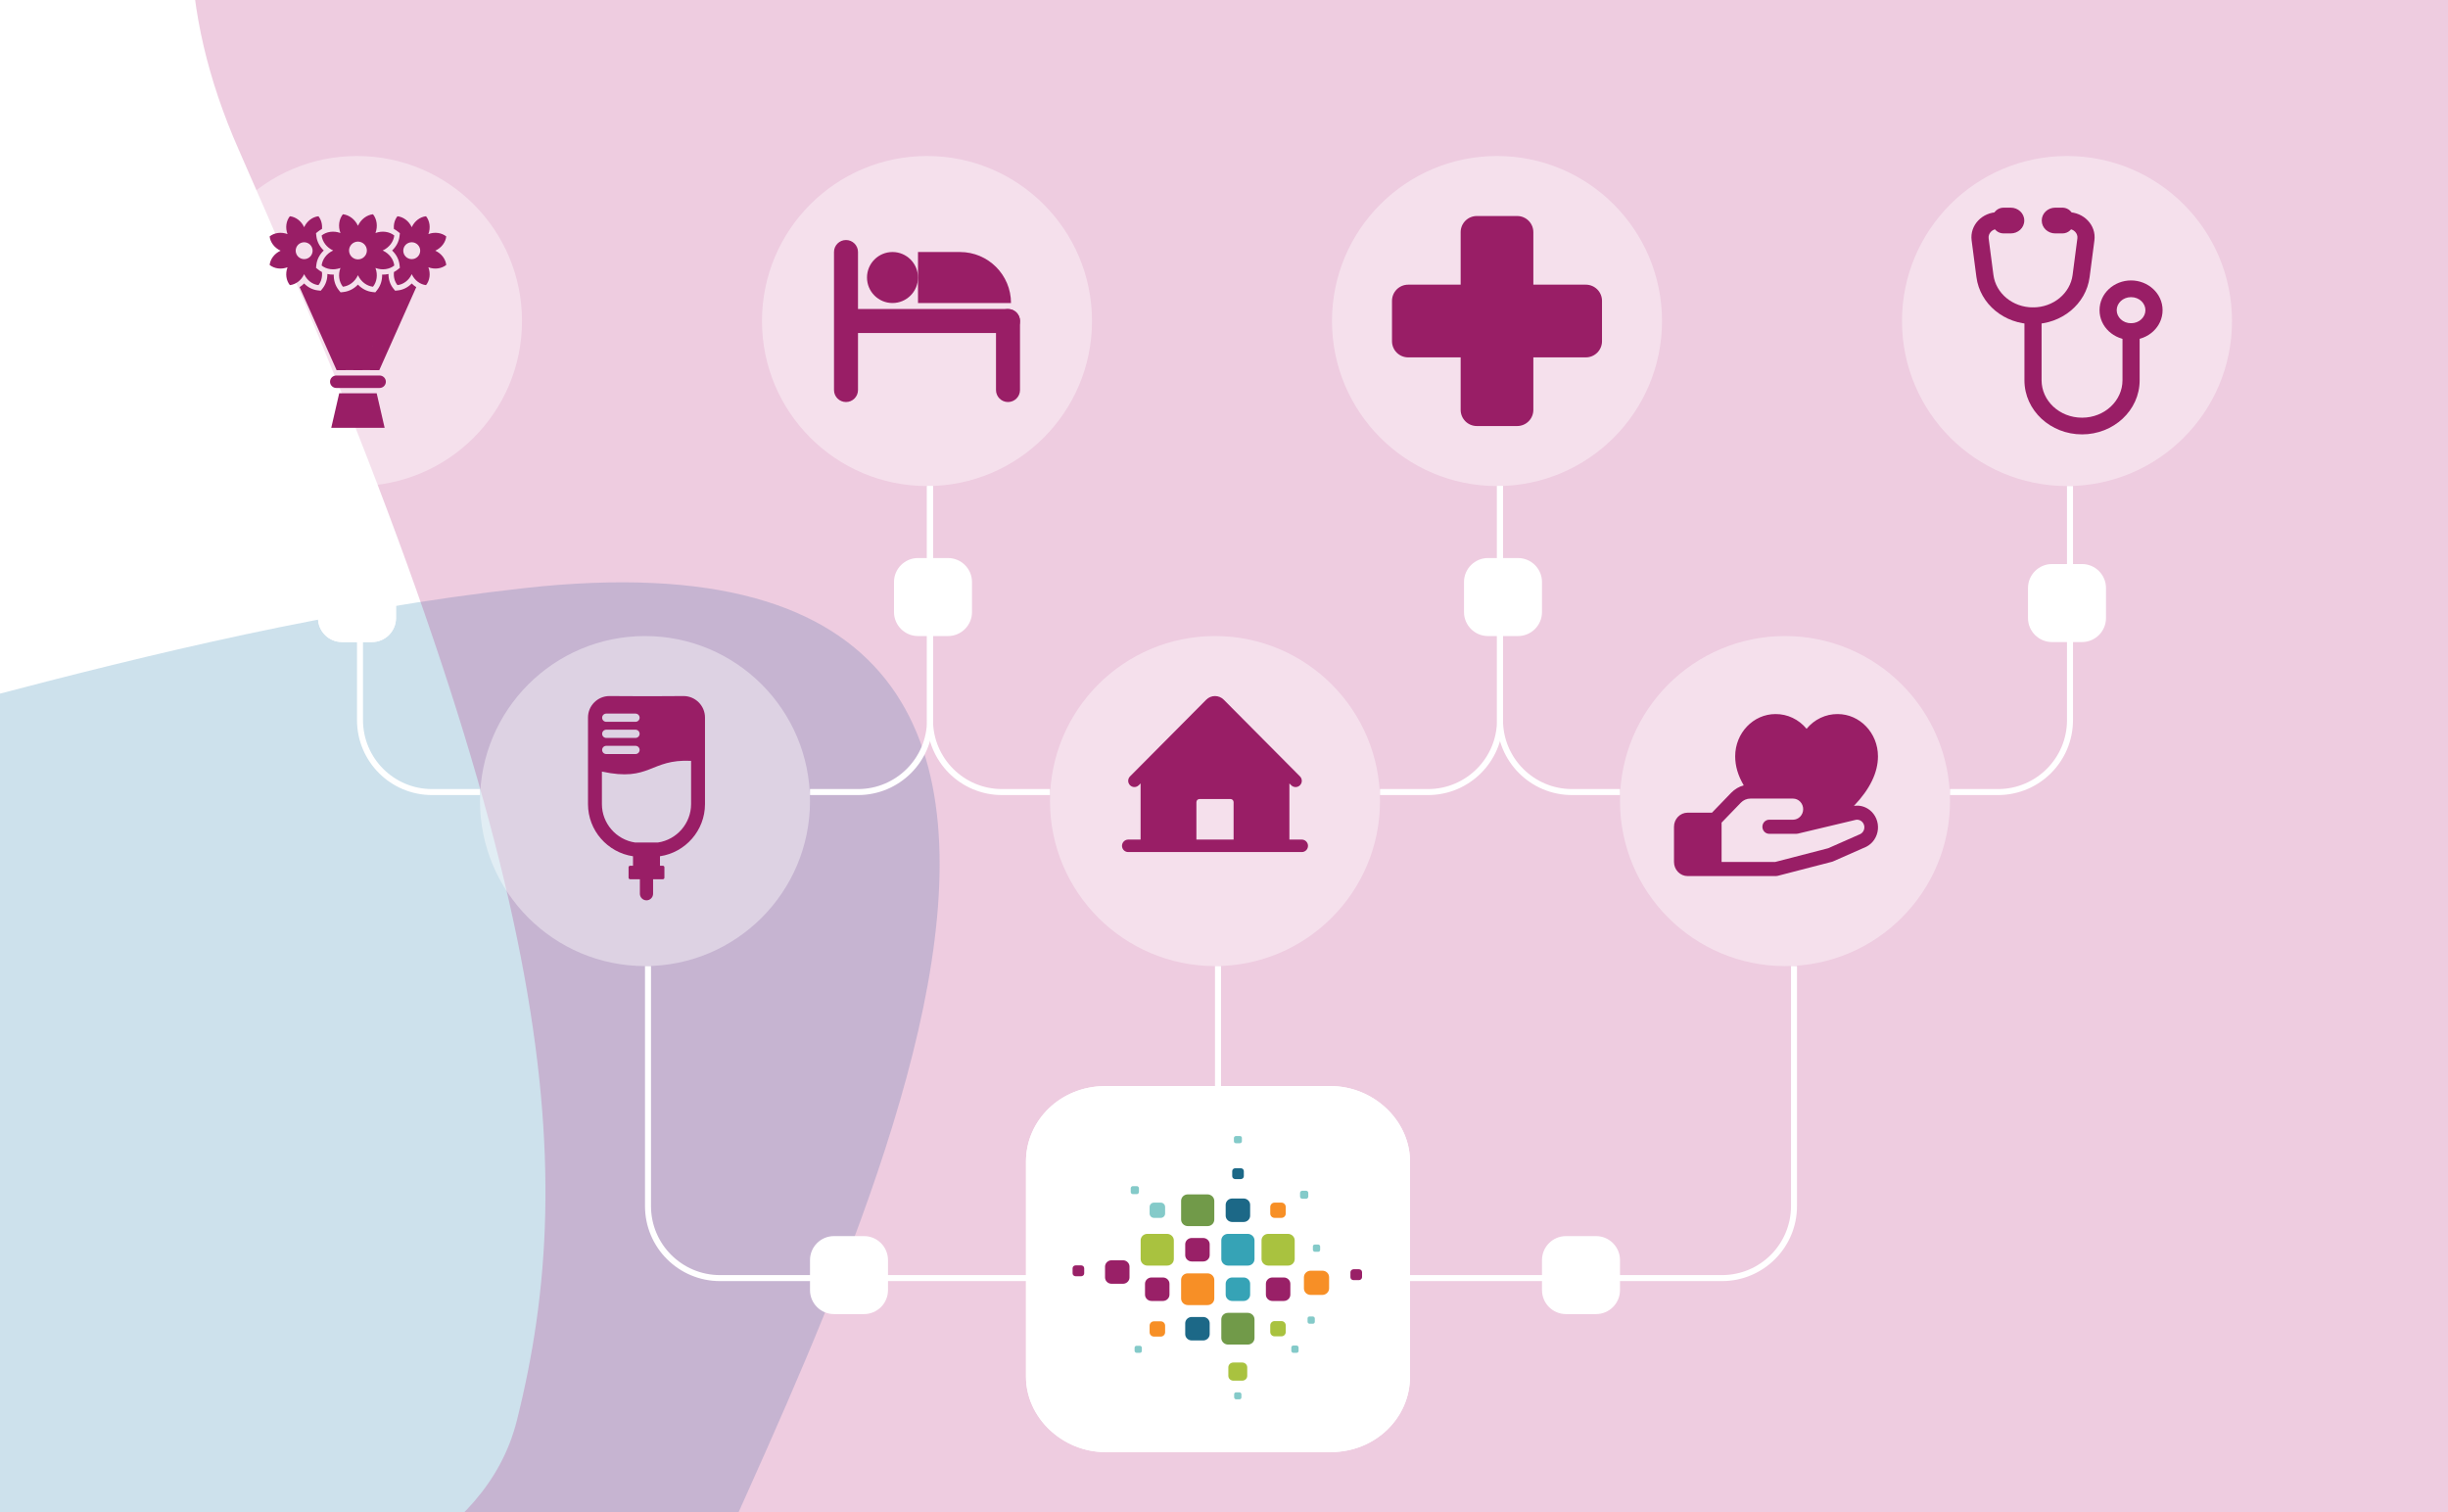
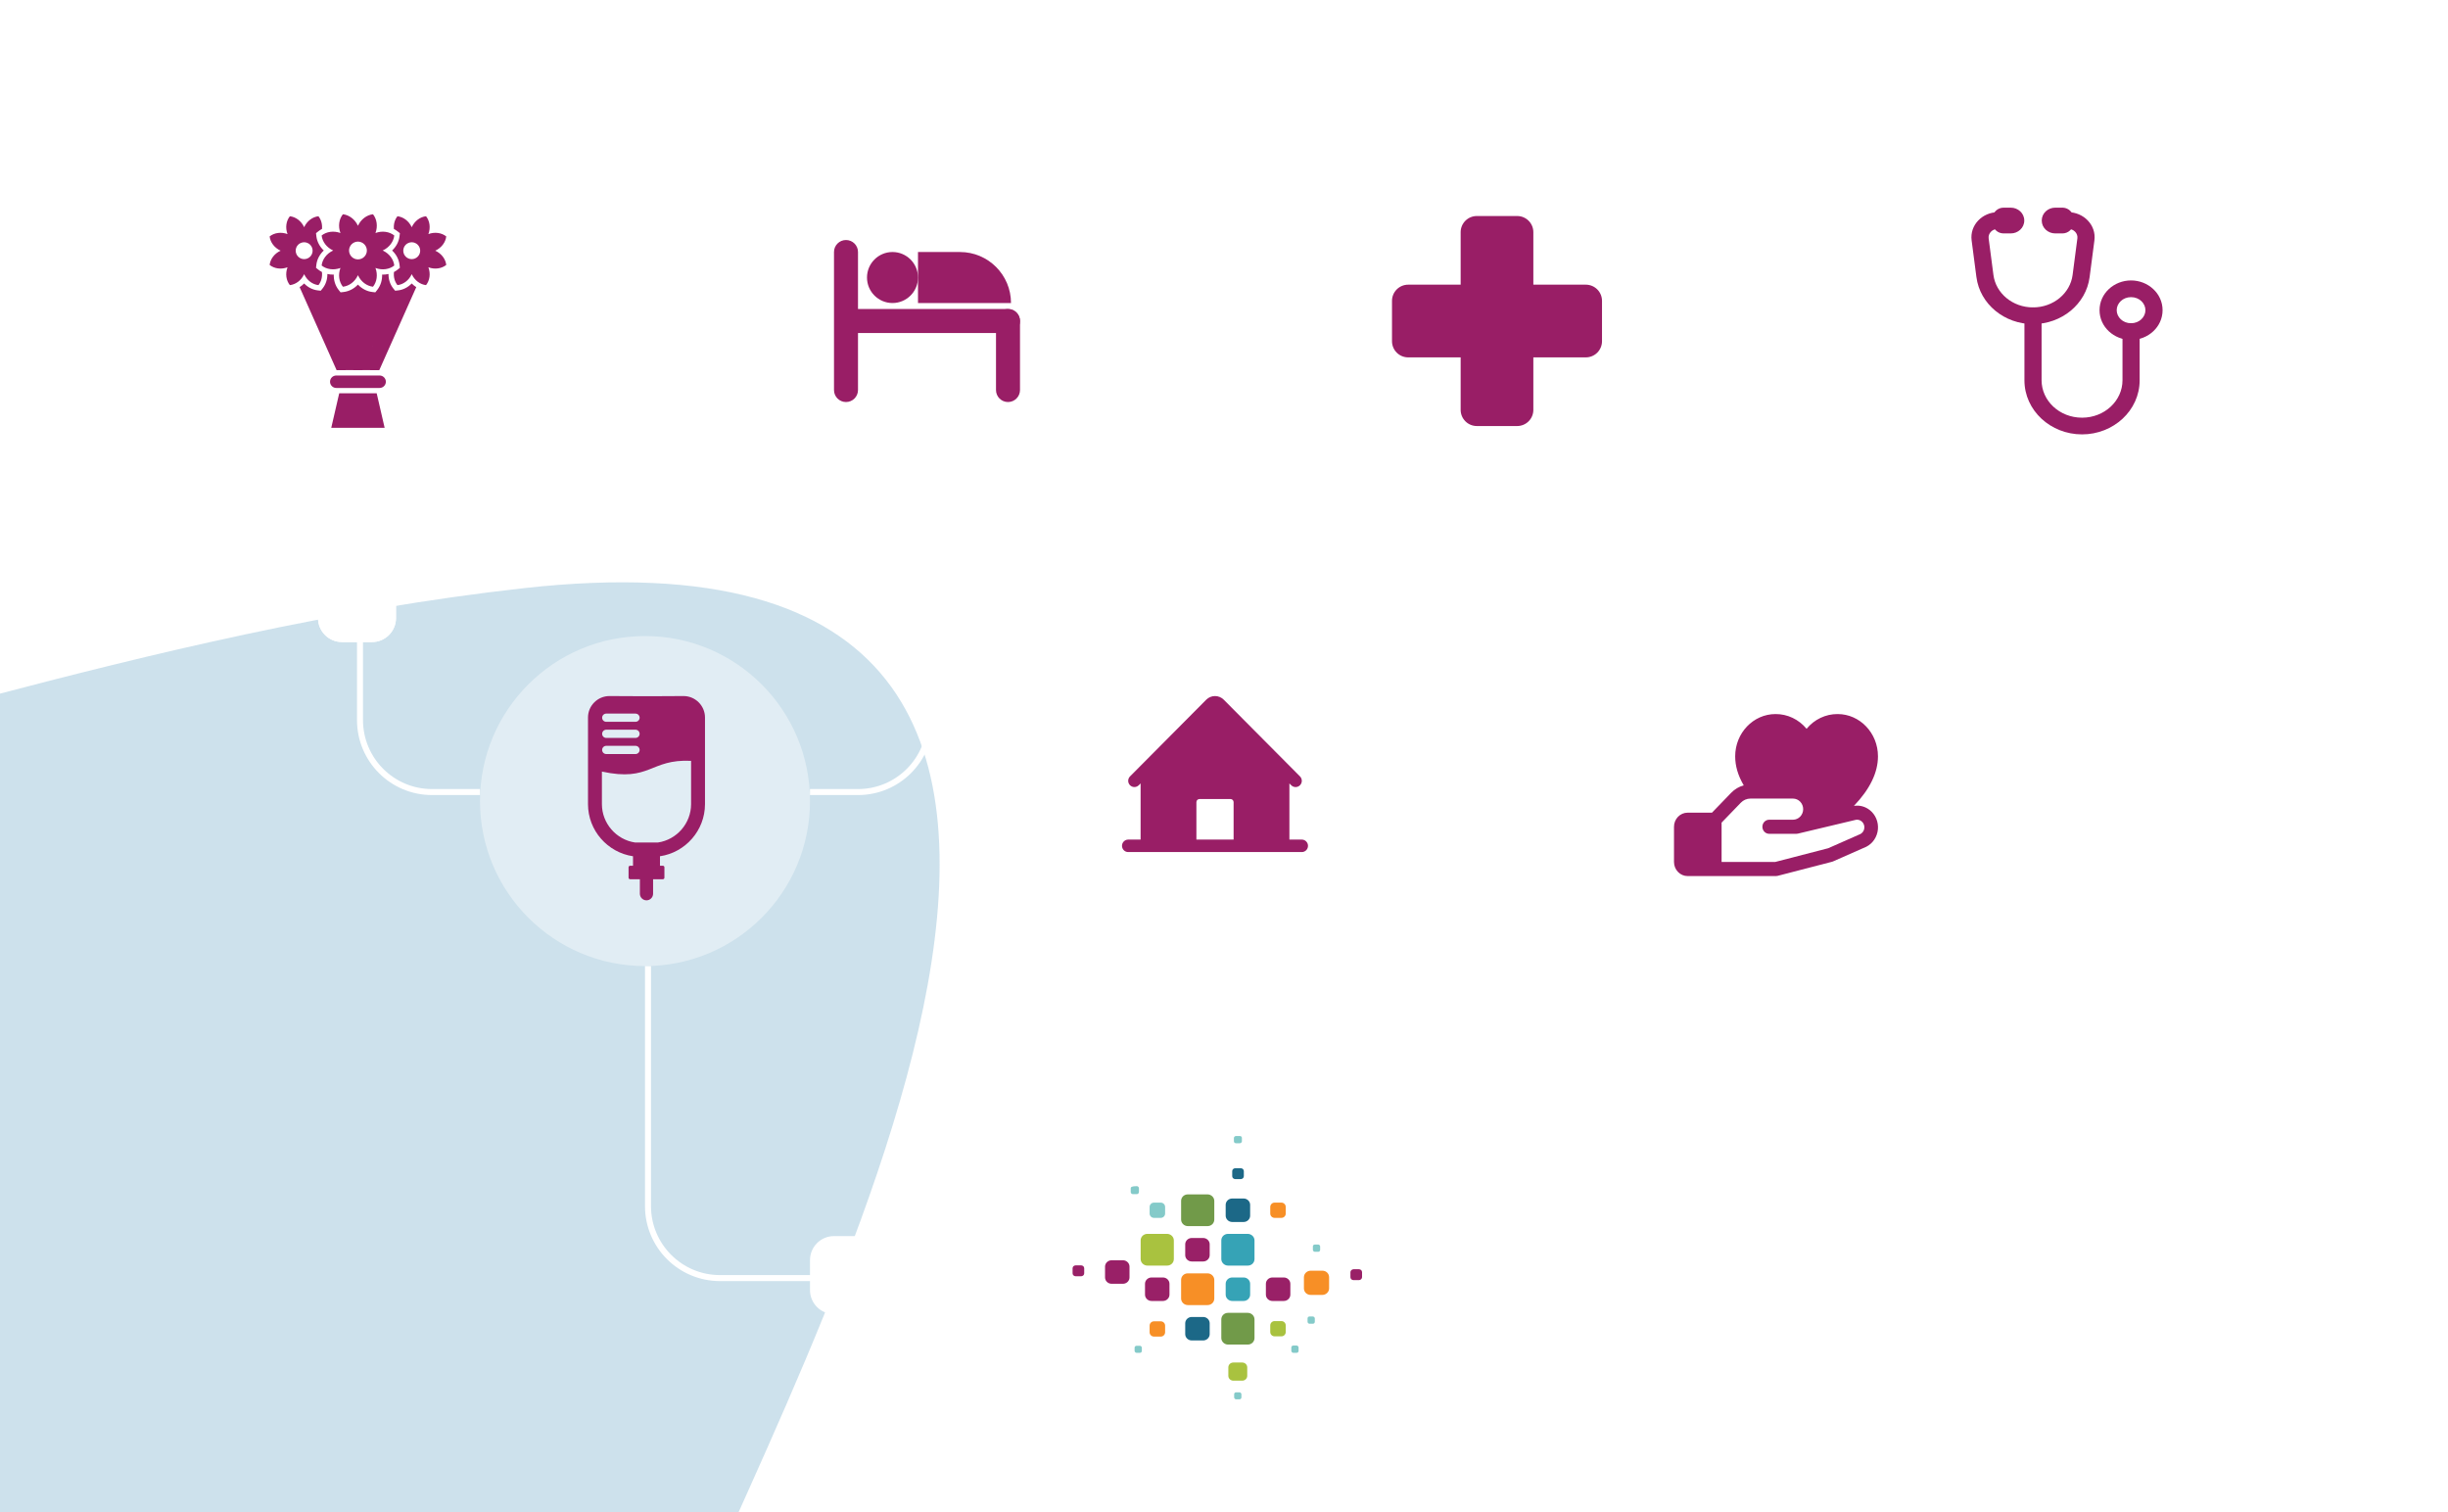
<svg xmlns="http://www.w3.org/2000/svg" width="408" height="252" viewBox="0 0 408 252" fill="none">
  <g clip-path="url(#clip0_6433_37090)">
    <rect width="408" height="252" fill="white" />
    <rect width="1613" height="1626" transform="translate(1106 -795) rotate(90)" fill="white" />
    <g filter="url(#filter0_f_6433_37090)">
      <path d="M-190.323 352.454L-228.728 259.719C-260.812 193.204 -319.612 37.629 -298.139 -52.554C-271.298 -165.283 -194.453 -165.907 -85.15 -183.785C24.153 -201.664 -82.526 -67.543 -113.785 60.632C-145.045 188.805 -40.072 112.188 87.338 98.015C214.748 83.842 130.976 228.939 112.399 276.703C93.821 324.467 43.308 380.786 20.974 403.884C3.56 421.894 -119.519 382.601 -183.452 359.086C-186.579 357.935 -189.048 355.533 -190.323 352.454Z" fill="#066CA0" fill-opacity="0.2" />
    </g>
    <g filter="url(#filter1_f_6433_37090)">
-       <path d="M39.823 25.031C-2.397 -70.506 132.845 -122.574 205.743 -136.666C498.699 -84.569 483.47 229.673 487.922 246.288C492.374 262.903 358.671 417.451 330.164 438.445C301.657 459.44 179.83 431.238 84.159 345.572C-11.512 259.905 75.4 279.654 86.152 236.704C96.904 193.754 92.598 144.452 39.823 25.031Z" fill="#AD0365" fill-opacity="0.2" />
-     </g>
+       </g>
    <path d="M325 133.5C325 148.688 312.688 161 297.5 161C282.312 161 270 148.688 270 133.5C270 118.312 282.312 106 297.5 106C312.688 106 325 118.312 325 133.5Z" fill="white" fill-opacity="0.4" />
    <path d="M311.624 135.003C311.254 134.708 310.829 134.493 310.376 134.373C309.922 134.252 309.45 134.229 308.988 134.303C311.648 131.521 312.994 128.755 312.994 126.044C312.994 122.159 309.978 119 306.272 119C305.288 118.994 304.315 119.21 303.421 119.635C302.527 120.06 301.733 120.682 301.096 121.458C300.459 120.682 299.665 120.06 298.771 119.635C297.877 119.21 296.904 118.994 295.92 119C292.214 119 289.198 122.159 289.198 126.044C289.198 127.658 289.657 129.226 290.623 130.886C289.832 131.094 289.11 131.52 288.534 132.119L285.33 135.435H281.266C280.665 135.435 280.089 135.682 279.664 136.122C279.239 136.563 279 137.16 279 137.783V143.652C279 144.275 279.239 144.872 279.664 145.312C280.089 145.753 280.665 146 281.266 146H295.997C296.09 146 296.182 145.988 296.272 145.965L305.337 143.617C305.394 143.603 305.451 143.583 305.505 143.558L311.011 141.131L311.073 141.102C311.602 140.828 312.055 140.419 312.39 139.914C312.724 139.408 312.929 138.823 312.985 138.213C313.04 137.603 312.945 136.988 312.708 136.426C312.471 135.865 312.1 135.375 311.63 135.003H311.624ZM310.08 138.987L304.698 141.362L295.855 143.652H286.932V137.094L290.137 133.775C290.347 133.556 290.596 133.383 290.871 133.265C291.147 133.146 291.441 133.086 291.739 133.087H298.83C299.28 133.087 299.713 133.273 300.032 133.603C300.35 133.933 300.529 134.381 300.529 134.848C300.529 135.315 300.35 135.763 300.032 136.093C299.713 136.423 299.28 136.609 298.83 136.609H294.864C294.563 136.609 294.275 136.732 294.063 136.953C293.85 137.173 293.731 137.471 293.731 137.783C293.731 138.094 293.85 138.393 294.063 138.613C294.275 138.833 294.563 138.957 294.864 138.957H299.396C299.482 138.956 299.567 138.946 299.65 138.927L309.14 136.666L309.184 136.654C309.473 136.571 309.783 136.602 310.052 136.74C310.321 136.879 310.531 137.116 310.642 137.405C310.753 137.695 310.756 138.017 310.652 138.309C310.547 138.601 310.342 138.843 310.076 138.987H310.08Z" fill="#991E66" />
    <path d="M277 53.5C277 68.688 264.688 81 249.5 81C234.312 81 222 68.688 222 53.5C222 38.312 234.312 26 249.5 26C264.688 26 277 38.312 277 53.5Z" fill="white" fill-opacity="0.4" />
    <path d="M267 50.135V56.865C267 57.579 266.716 58.264 266.211 58.769C265.707 59.274 265.022 59.558 264.308 59.558H255.558V68.308C255.558 69.022 255.274 69.707 254.769 70.211C254.264 70.716 253.579 71 252.865 71H246.135C245.421 71 244.736 70.716 244.231 70.211C243.726 69.707 243.442 69.022 243.442 68.308V59.558H234.692C233.978 59.558 233.293 59.274 232.789 58.769C232.284 58.264 232 57.579 232 56.865V50.135C232 49.421 232.284 48.736 232.789 48.231C233.293 47.726 233.978 47.442 234.692 47.442H243.442V38.692C243.442 37.978 243.726 37.294 244.231 36.789C244.736 36.284 245.421 36 246.135 36H252.865C253.579 36 254.264 36.284 254.769 36.789C255.274 37.294 255.558 37.978 255.558 38.692V47.442H264.308C265.022 47.442 265.707 47.726 266.211 48.231C266.716 48.736 267 49.421 267 50.135Z" fill="#991E66" />
    <path d="M182 53.5C182 68.688 169.688 81 154.5 81C139.312 81 127 68.688 127 53.5C127 38.312 139.312 26 154.5 26C169.688 26 182 38.312 182 53.5Z" fill="white" fill-opacity="0.4" />
    <path d="M139 42C139 40.895 139.895 40 141 40C142.105 40 143 40.895 143 42V65C143 66.105 142.105 67 141 67C139.895 67 139 66.105 139 65V42Z" fill="#991E66" />
    <path d="M142 55.5C140.895 55.5 140 54.605 140 53.5C140 52.395 140.895 51.5 142 51.5H168C169.104 51.5 170 52.395 170 53.5C170 54.605 169.104 55.5 168 55.5H142Z" fill="#991E66" />
    <path d="M153 42H160C164.695 42 168.5 45.806 168.5 50.5H153V42Z" fill="#991E66" />
    <path d="M153 46.25C153 48.597 151.097 50.5 148.75 50.5C146.403 50.5 144.5 48.597 144.5 46.25C144.5 43.903 146.403 42 148.75 42C151.097 42 153 43.903 153 46.25Z" fill="#991E66" />
    <path d="M166 53.5C166 52.395 166.895 51.5 168 51.5C169.105 51.5 170 52.395 170 53.5V65C170 66.105 169.105 67 168 67C166.895 67 166 66.105 166 65V53.5Z" fill="#991E66" />
    <path d="M135 133.5C135 148.688 122.688 161 107.5 161C92.312 161 80 148.688 80 133.5C80 118.312 92.312 106 107.5 106C122.688 106 135 118.312 135 133.5Z" fill="white" fill-opacity="0.4" />
    <path d="M113.927 116C115.891 116 117.499 117.608 117.499 119.571V134.015C117.499 138.409 114.224 142.076 109.996 142.697V144.281H110.48C110.622 144.281 110.736 144.398 110.736 144.537V146.271C110.736 146.413 110.622 146.527 110.48 146.527H108.848V148.944C108.848 149.548 108.353 150.043 107.749 150.043C107.145 150.043 106.648 149.548 106.647 148.944V146.527H105.015C104.876 146.527 104.761 146.413 104.761 146.271V144.537C104.761 144.398 104.876 144.281 105.015 144.281H105.502V142.697C101.273 142.077 98 138.41 98 134.016V119.571C98 117.608 99.608 116 101.572 116L105.569 116.019H107.748L109.398 116.025H109.803C109.803 116.025 110.08 116.019 110.248 116.019L113.927 116ZM115.181 126.796C108.306 126.462 108.417 130.343 100.319 128.586V134.016C100.319 137.203 102.694 139.941 105.842 140.406H109.658C112.807 139.941 115.181 137.202 115.181 134.016V126.796ZM101.042 124.294C100.664 124.294 100.357 124.6 100.356 124.979C100.356 125.357 100.664 125.664 101.042 125.664H105.919C106.297 125.664 106.604 125.357 106.604 124.979C106.603 124.6 106.297 124.294 105.919 124.294H101.042ZM101.042 121.608C100.664 121.608 100.356 121.916 100.356 122.294C100.357 122.672 100.664 122.979 101.042 122.979H105.919C106.297 122.978 106.603 122.672 106.604 122.294C106.604 121.916 106.297 121.608 105.919 121.608H101.042ZM101.042 118.923C100.664 118.923 100.356 119.23 100.356 119.608C100.356 119.987 100.664 120.293 101.042 120.293H105.919C106.297 120.293 106.603 119.987 106.604 119.608C106.604 119.23 106.297 118.923 105.919 118.923H101.042Z" fill="#991E66" />
    <path d="M372 53.5C372 68.688 359.688 81 344.5 81C329.312 81 317 68.688 317 53.5C317 38.312 329.312 26 344.5 26C359.688 26 372 38.312 372 53.5Z" fill="white" fill-opacity="0.4" />
    <path d="M333.558 35.361C334.347 35.361 334.987 35.984 334.987 36.753C334.987 37.522 334.347 38.145 333.558 38.145H332.995C331.989 38.145 331.341 38.941 331.44 39.709L332.239 45.825C332.637 48.864 335.425 51.229 338.836 51.229C342.248 51.229 345.037 48.864 345.434 45.826L346.232 39.709C346.331 38.941 345.684 38.145 344.678 38.145H344.115C343.325 38.145 342.685 37.522 342.685 36.753C342.685 35.984 343.325 35.361 344.115 35.361H344.678C347.267 35.361 349.402 37.498 349.068 40.059L348.27 46.177C347.68 50.696 343.591 54.013 338.836 54.013C334.081 54.013 329.995 50.696 329.403 46.178L329.402 46.177L328.604 40.059C328.271 37.498 330.405 35.361 332.995 35.361H333.558Z" fill="#991E66" />
    <path d="M334.631 36.385C334.562 36.483 334.519 36.607 334.519 36.753C334.519 36.899 334.562 37.022 334.631 37.12C334.744 37.021 334.838 36.898 334.9 36.753C334.838 36.608 334.744 36.484 334.631 36.385ZM337.378 36.753C337.378 37.994 336.318 38.899 335.141 38.899H333.919C332.987 38.899 332.124 38.178 332.124 37.166V36.341C332.124 35.328 332.987 34.608 333.919 34.608H335.141C336.318 34.608 337.378 35.512 337.378 36.753Z" fill="#991E66" />
    <path d="M343.037 36.386C342.924 36.485 342.831 36.608 342.769 36.753C342.831 36.898 342.924 37.021 343.037 37.12C343.106 37.022 343.15 36.899 343.15 36.753C343.15 36.607 343.106 36.484 343.037 36.386ZM345.544 37.166C345.544 38.178 344.682 38.899 343.75 38.899H342.528C341.351 38.899 340.291 37.994 340.291 36.753C340.291 35.512 341.351 34.608 342.528 34.608H343.75L343.837 34.61C344.735 34.653 345.544 35.36 345.544 36.341V37.166Z" fill="#991E66" />
    <path d="M337.405 63.378V52.621C337.405 51.852 338.045 51.229 338.834 51.229C339.624 51.229 340.264 51.852 340.264 52.621V63.378C340.264 66.762 343.223 69.608 347.007 69.608C350.788 69.608 353.749 66.763 353.749 63.378V55.258C353.749 54.49 354.389 53.867 355.178 53.866C355.968 53.866 356.608 54.49 356.608 55.258V63.378C356.608 68.413 352.25 72.392 347.007 72.392C341.761 72.392 337.405 68.411 337.405 63.378Z" fill="#991E66" />
    <path d="M357.571 51.694C357.571 50.549 356.557 49.52 355.176 49.52C353.796 49.52 352.783 50.549 352.783 51.694C352.783 52.839 353.796 53.868 355.176 53.868C356.557 53.868 357.57 52.839 357.571 51.694ZM360.43 51.694C360.43 54.488 358.019 56.652 355.176 56.652C352.334 56.652 349.924 54.488 349.924 51.694C349.924 48.9 352.334 46.736 355.176 46.736C358.019 46.736 360.43 48.9 360.43 51.694Z" fill="#991E66" />
    <path d="M87 53.5C87 68.688 74.688 81 59.5 81C44.312 81 32 68.688 32 53.5C32 38.312 44.312 26 59.5 26C74.688 26 87 38.312 87 53.5Z" fill="white" fill-opacity="0.4" />
    <path d="M64.105 71.294H55.21L56.537 65.54H62.781L64.105 71.294ZM63.269 62.579C63.841 62.579 64.311 63.048 64.311 63.616C64.311 64.185 63.842 64.656 63.269 64.656H56.046C55.474 64.656 55.007 64.188 55.007 63.616C55.007 63.044 55.472 62.579 56.046 62.579H63.269ZM64.751 45.663C64.741 46.522 64.997 47.382 65.548 48.07L65.855 48.449L66.338 48.395C67.224 48.297 68.017 47.867 68.622 47.242C68.849 47.474 69.103 47.683 69.377 47.853L63.211 61.693H61.702C61.703 61.689 61.703 61.685 61.703 61.681H60.441L60.435 61.693H58.87L58.864 61.681H57.602C57.603 61.685 57.603 61.689 57.603 61.693H56.102L49.937 47.853H49.935C50.212 47.682 50.464 47.472 50.688 47.242C51.294 47.867 52.087 48.297 52.974 48.395L53.458 48.449L53.764 48.07C54.315 47.382 54.573 46.522 54.562 45.663C54.909 45.741 55.269 45.776 55.628 45.766C55.603 46.685 55.866 47.604 56.457 48.339L56.763 48.719L57.247 48.665C58.186 48.562 59.022 48.097 59.656 47.43C60.29 48.096 61.13 48.562 62.068 48.665L62.553 48.719L62.855 48.339C63.445 47.604 63.713 46.685 63.685 45.766C64.043 45.777 64.402 45.741 64.751 45.663ZM62.127 57.761L62.141 57.762C62.144 57.734 62.146 57.719 62.147 57.718L62.127 57.761ZM62.165 35.706C62.809 36.508 62.997 37.705 62.578 38.833C63.709 38.415 64.908 38.603 65.713 39.245C65.6 40.267 64.884 41.242 63.784 41.747C64.882 42.247 65.599 43.227 65.713 44.249C64.909 44.892 63.709 45.079 62.578 44.657C62.997 45.789 62.809 46.981 62.165 47.784C61.141 47.674 60.163 46.96 59.657 45.863C59.156 46.96 58.174 47.674 57.149 47.784C56.506 46.983 56.317 45.789 56.74 44.657C55.606 45.079 54.407 44.891 53.606 44.249C53.717 43.227 54.432 42.248 55.531 41.747C54.432 41.244 53.717 40.267 53.606 39.245C54.406 38.603 55.606 38.413 56.74 38.833C56.317 37.705 56.505 36.509 57.149 35.706C58.174 35.82 59.155 36.534 59.657 37.627C60.162 36.533 61.141 35.82 62.165 35.706ZM53.075 36.039C53.523 36.6 53.74 37.367 53.662 38.158C53.449 38.268 53.242 38.4 53.05 38.555L52.67 38.856L52.724 39.339C52.827 40.276 53.293 41.114 53.961 41.746C53.292 42.379 52.827 43.213 52.724 44.149L52.67 44.631L53.05 44.937C53.238 45.089 53.446 45.221 53.655 45.331V45.334C53.752 46.15 53.537 46.942 53.075 47.517C52.1 47.41 51.171 46.735 50.691 45.691C50.214 46.735 49.282 47.41 48.312 47.517C47.699 46.757 47.518 45.621 47.92 44.545C46.842 44.946 45.703 44.765 44.941 44.154C45.048 43.185 45.725 42.254 46.77 41.779C45.725 41.3 45.048 40.371 44.941 39.401C45.703 38.79 46.842 38.614 47.92 39.011C47.518 37.939 47.699 36.803 48.312 36.039C49.283 36.145 50.216 36.823 50.691 37.863C51.172 36.823 52.101 36.145 53.075 36.039ZM71.007 36.038C71.619 36.802 71.796 37.938 71.398 39.01C72.473 38.613 73.612 38.789 74.374 39.4C74.267 40.37 73.59 41.299 72.545 41.778C73.59 42.253 74.267 43.183 74.374 44.152C73.612 44.764 72.473 44.945 71.398 44.544C71.796 45.62 71.619 46.755 71.007 47.516C70.032 47.409 69.104 46.733 68.623 45.69C68.147 46.734 67.215 47.409 66.243 47.516C65.778 46.941 65.564 46.148 65.66 45.332C65.873 45.222 66.077 45.091 66.265 44.938L66.645 44.633L66.591 44.15C66.488 43.214 66.026 42.38 65.353 41.747C66.025 41.115 66.488 40.277 66.591 39.34L66.645 38.858L66.265 38.557C66.071 38.401 65.866 38.269 65.652 38.159C65.575 37.368 65.791 36.601 66.243 36.04C67.213 36.147 68.146 36.825 68.623 37.865V37.862C69.104 36.822 70.032 36.145 71.007 36.038ZM61.032 41.181C60.715 40.425 59.847 40.066 59.089 40.378C58.334 40.694 57.975 41.561 58.288 42.313C58.602 43.07 59.469 43.428 60.227 43.116C60.986 42.803 61.346 41.937 61.032 41.181ZM69.925 41.241C69.626 40.524 68.804 40.183 68.082 40.481V40.482C67.363 40.777 67.022 41.6 67.32 42.317C67.619 43.037 68.444 43.377 69.163 43.079C69.882 42.781 70.224 41.959 69.925 41.241ZM51.994 41.241C51.699 40.524 50.873 40.183 50.151 40.481C49.432 40.776 49.091 41.599 49.39 42.315C49.688 43.035 50.514 43.377 51.232 43.078V43.079C51.952 42.781 52.293 41.958 51.994 41.241Z" fill="#991E66" />
    <path d="M230 133.5C230 148.688 217.688 161 202.5 161C187.312 161 175 148.688 175 133.5C175 118.312 187.312 106 202.5 106C217.688 106 230 118.312 230 133.5Z" fill="white" fill-opacity="0.4" />
    <path d="M216.967 139.92H214.9V130.56L215.202 130.864C215.396 131.059 215.66 131.169 215.934 131.169C216.209 131.168 216.472 131.059 216.666 130.863C216.86 130.668 216.968 130.403 216.968 130.126C216.968 129.85 216.859 129.585 216.664 129.39L203.961 116.609C203.573 116.219 203.048 116 202.5 116C201.952 116 201.427 116.219 201.039 116.609L188.336 129.39C188.142 129.585 188.033 129.85 188.033 130.126C188.033 130.402 188.142 130.666 188.336 130.861C188.53 131.056 188.793 131.166 189.067 131.165C189.341 131.165 189.604 131.056 189.798 130.86L190.1 130.56V139.92H188.033C187.759 139.92 187.496 140.03 187.303 140.225C187.109 140.42 187 140.684 187 140.96C187 141.236 187.109 141.5 187.303 141.695C187.496 141.89 187.759 142 188.033 142H216.967C217.241 142 217.504 141.89 217.697 141.695C217.891 141.5 218 141.236 218 140.96C218 140.684 217.891 140.42 217.697 140.225C217.504 140.03 217.241 139.92 216.967 139.92ZM205.6 139.92H199.4V133.68C199.4 133.542 199.454 133.41 199.551 133.312C199.648 133.215 199.78 133.16 199.917 133.16H205.083C205.22 133.16 205.352 133.215 205.449 133.312C205.546 133.41 205.6 133.542 205.6 133.68V139.92Z" fill="#991E66" />
    <path d="M345.5 120V81H344.5V120C344.5 126.351 339.351 131.5 333 131.5H325V132.5H333C339.904 132.5 345.5 126.904 345.5 120Z" fill="white" />
    <path d="M299.5 201V161H298.5V201C298.5 207.351 293.351 212.5 287 212.5H214V213.5H287C293.904 213.5 299.5 207.904 299.5 201Z" fill="white" />
    <path d="M59.5 120V81H60.5V120C60.5 126.351 65.649 131.5 72 131.5H80V132.5H72C65.096 132.5 59.5 126.904 59.5 120Z" fill="white" />
    <path d="M107.5 201V161H108.5V201C108.5 207.351 113.649 212.5 120 212.5H191V213.5H120C113.096 213.5 107.5 207.904 107.5 201Z" fill="white" />
    <path d="M154.5 120V81H155.5V120C155.5 126.351 160.649 131.5 167 131.5H175V132.5H167C160.096 132.5 154.5 126.904 154.5 120Z" fill="white" />
    <path d="M155.5 120V81H154.5V120C154.5 126.351 149.351 131.5 143 131.5H135V132.5H143C149.904 132.5 155.5 126.904 155.5 120Z" fill="white" />
    <path d="M203.5 188V161H202.5V188C202.5 194.351 197.351 199.5 191 199.5H183V200.5H191C197.904 200.5 203.5 194.904 203.5 188Z" fill="white" />
    <path d="M249.5 120V81H250.5V120C250.5 126.351 255.649 131.5 262 131.5H270V132.5H262C255.096 132.5 249.5 126.904 249.5 120Z" fill="white" />
    <path d="M250.5 120V81H249.5V120C249.5 126.351 244.351 131.5 238 131.5H230V132.5H238C244.904 132.5 250.5 126.904 250.5 120Z" fill="white" />
    <path d="M171 229.441V193.559C171 186.741 176.721 181 184.229 181H221.771C228.922 181 235 186.741 235 193.559V229.441C235 236.259 229.279 242 221.771 242H184.229C177.078 242 171 236.259 171 229.441Z" fill="white" />
    <path d="M221.771 182V181H184.229V182H221.771ZM234 193.559V229.441C234 235.674 228.76 241 221.771 241H184.229C177.58 241 172 235.657 172 229.441V193.559C172 187.326 177.24 182 184.229 182V181L183.879 181.004C176.66 181.176 171.176 186.669 171.004 193.24L171 193.559V229.441C171 236.152 176.89 241.821 183.895 241.996L184.229 242H221.771C229.279 242 235 236.259 235 229.441V193.559L234.995 193.24C234.809 186.563 228.81 181 221.771 181V182C228.42 182 234 187.343 234 193.559Z" fill="white" />
    <path d="M194.186 222.02V220.93C194.186 220.526 193.863 220.203 193.459 220.203H192.329C191.925 220.203 191.602 220.526 191.602 220.93V222.02C191.602 222.424 191.925 222.747 192.329 222.747H193.459C193.863 222.747 194.186 222.424 194.186 222.02Z" fill="#F78F26" />
    <path d="M194.913 215.762V213.946C194.913 213.38 194.429 212.896 193.823 212.896H191.925C191.32 212.896 190.835 213.38 190.835 213.946V215.762C190.835 216.328 191.32 216.812 191.925 216.812H193.823C194.429 216.812 194.913 216.328 194.913 215.762Z" fill="#992067" />
    <path d="M188.251 212.896V211.079C188.251 210.514 187.767 210.029 187.161 210.029H185.264C184.658 210.029 184.174 210.514 184.174 211.079V212.896C184.174 213.461 184.658 213.946 185.264 213.946H187.161C187.767 213.946 188.251 213.461 188.251 212.896Z" fill="#992067" />
    <path d="M190.108 206.719V209.828C190.108 210.433 190.633 210.918 191.238 210.918H194.509C195.155 210.918 195.639 210.433 195.639 209.828V206.719C195.639 206.113 195.114 205.629 194.509 205.629H191.238C190.593 205.629 190.108 206.113 190.108 206.719Z" fill="#A9C23F" />
    <path d="M194.186 202.238V201.147C194.186 200.744 193.863 200.421 193.459 200.421H192.329C191.925 200.421 191.602 200.744 191.602 201.147V202.238C191.602 202.641 191.925 202.964 192.329 202.964H193.459C193.863 202.964 194.186 202.641 194.186 202.238Z" fill="#84CAC9" />
    <path d="M201.615 222.343V220.526C201.615 219.961 201.13 219.477 200.525 219.477H198.627C198.021 219.477 197.537 219.961 197.537 220.526V222.343C197.537 222.908 198.021 223.393 198.627 223.393H200.525C201.13 223.393 201.615 222.908 201.615 222.343Z" fill="#1C6887" />
    <path d="M196.851 213.3V216.408C196.851 217.014 197.376 217.498 197.981 217.498H201.251C201.897 217.498 202.382 217.014 202.382 216.408V213.3C202.382 212.694 201.857 212.21 201.251 212.21H197.981C197.335 212.21 196.851 212.694 196.851 213.3Z" fill="#F78F26" />
    <path d="M201.615 207.365C201.615 206.8 201.13 206.315 200.525 206.315H198.627C198.021 206.315 197.537 206.8 197.537 207.365V209.182C197.537 209.747 198.021 210.231 198.627 210.231H200.525C201.13 210.231 201.615 209.747 201.615 209.182V207.365Z" fill="#992067" />
    <path d="M196.851 200.138V203.247C196.851 203.852 197.376 204.337 197.981 204.337H201.251C201.897 204.337 202.382 203.852 202.382 203.247V200.138C202.382 199.533 201.857 199.048 201.251 199.048H197.981C197.335 199.048 196.851 199.533 196.851 200.138Z" fill="#719A49" />
    <path d="M203.552 219.88V222.989C203.552 223.595 204.077 224.079 204.683 224.079H207.953C208.599 224.079 209.084 223.595 209.084 222.989V219.88C209.084 219.275 208.559 218.79 207.953 218.79H204.683C204.037 218.79 203.552 219.275 203.552 219.88Z" fill="#719A49" />
    <path d="M204.279 213.946V215.762C204.279 216.328 204.764 216.812 205.369 216.812H207.267C207.872 216.812 208.357 216.328 208.357 215.762V213.946C208.357 213.38 207.872 212.896 207.267 212.896H205.369C204.764 212.896 204.279 213.38 204.279 213.946Z" fill="#36A3B6" />
    <path d="M203.552 206.719V209.828C203.552 210.433 204.077 210.918 204.683 210.918H207.953C208.599 210.918 209.084 210.433 209.084 209.828V206.719C209.084 206.113 208.559 205.629 207.953 205.629H204.683C204.037 205.629 203.552 206.113 203.552 206.719Z" fill="#36A3B6" />
    <path d="M204.279 200.784V202.601C204.279 203.166 204.764 203.65 205.369 203.65H207.267C207.872 203.65 208.357 203.166 208.357 202.601V200.784C208.357 200.219 207.872 199.734 207.267 199.734H205.369C204.764 199.734 204.279 200.219 204.279 200.784Z" fill="#1C6887" />
    <path d="M204.723 227.874V229.287C204.723 229.731 205.087 230.095 205.571 230.095H207.025C207.509 230.095 207.872 229.731 207.872 229.287V227.874C207.872 227.43 207.509 227.067 207.025 227.067H205.571C205.087 227.067 204.723 227.43 204.723 227.874Z" fill="#A9C23F" />
    <path d="M205.369 195.172V196.02C205.369 196.303 205.612 196.505 205.894 196.505H206.782C207.065 196.505 207.307 196.303 207.307 196.02V195.172C207.307 194.89 207.065 194.688 206.782 194.688H205.894C205.612 194.688 205.369 194.89 205.369 195.172Z" fill="#1C6887" />
    <path d="M178.764 211.362V212.21C178.764 212.492 179.006 212.694 179.289 212.694H180.177C180.459 212.694 180.702 212.492 180.702 212.21V211.362C180.702 211.079 180.459 210.877 180.177 210.877H179.289C179.006 210.877 178.764 211.079 178.764 211.362Z" fill="#992067" />
    <path d="M205.651 189.641V190.206C205.651 190.408 205.813 190.529 206.015 190.529H206.62C206.822 190.529 206.984 190.368 206.984 190.206V189.641C206.984 189.439 206.822 189.318 206.62 189.318H206.015C205.813 189.318 205.651 189.48 205.651 189.641Z" fill="#84CAC9" />
    <path d="M205.692 232.356V232.88C205.692 233.042 205.854 233.203 206.015 233.203H206.58C206.742 233.203 206.903 233.082 206.903 232.88V232.356C206.903 232.194 206.742 232.033 206.58 232.033H206.015C205.854 232.033 205.692 232.154 205.692 232.356Z" fill="#84CAC9" />
    <path d="M189.099 224.604V225.129C189.099 225.29 189.261 225.452 189.422 225.452H189.987C190.149 225.452 190.31 225.331 190.31 225.129V224.604C190.31 224.442 190.149 224.281 189.987 224.281H189.422C189.261 224.281 189.099 224.402 189.099 224.604Z" fill="#84CAC9" />
-     <path d="M188.453 198.039V198.644C188.453 198.846 188.614 199.008 188.816 199.008H189.462C189.664 199.008 189.826 198.846 189.826 198.644V198.039C189.826 197.837 189.664 197.675 189.462 197.675H188.816C188.614 197.675 188.453 197.837 188.453 198.039Z" fill="#84CAC9" />
+     <path d="M188.453 198.039V198.644C188.453 198.846 188.614 199.008 188.816 199.008H189.462C189.664 199.008 189.826 198.846 189.826 198.644V198.039C189.826 197.837 189.664 197.675 189.462 197.675C188.614 197.675 188.453 197.837 188.453 198.039Z" fill="#84CAC9" />
    <path d="M211.708 220.89V221.98C211.708 222.384 212.031 222.707 212.434 222.707H213.565C213.969 222.707 214.291 222.384 214.291 221.98V220.89C214.291 220.486 213.969 220.163 213.565 220.163H212.434C212.031 220.163 211.708 220.486 211.708 220.89Z" fill="#A9C23F" />
    <path d="M210.981 213.946V215.762C210.981 216.328 211.465 216.812 212.071 216.812H213.968C214.574 216.812 215.058 216.328 215.058 215.762V213.946C215.058 213.38 214.574 212.896 213.968 212.896H212.071C211.465 212.896 210.981 213.38 210.981 213.946Z" fill="#992067" />
-     <path d="M210.254 206.719V209.828C210.254 210.433 210.779 210.918 211.385 210.918H214.655C215.301 210.918 215.785 210.433 215.785 209.828V206.719C215.785 206.113 215.26 205.629 214.655 205.629H211.385C210.739 205.629 210.254 206.113 210.254 206.719Z" fill="#A9C23F" />
    <path d="M211.708 201.147V202.238C211.708 202.641 212.031 202.964 212.434 202.964H213.565C213.969 202.964 214.291 202.641 214.291 202.238V201.147C214.291 200.744 213.969 200.421 213.565 200.421H212.434C212.031 200.421 211.708 200.744 211.708 201.147Z" fill="#F78F26" />
    <path d="M221.518 214.713V212.856C221.518 212.25 221.034 211.766 220.388 211.766H218.45C217.845 211.766 217.32 212.25 217.32 212.856V214.713C217.32 215.318 217.804 215.803 218.45 215.803H220.388C220.994 215.803 221.518 215.318 221.518 214.713Z" fill="#F78F26" />
    <path d="M225.071 212.008V212.855C225.071 213.138 225.314 213.34 225.596 213.34H226.484C226.767 213.34 227.009 213.098 227.009 212.855V212.008C227.009 211.725 226.767 211.523 226.484 211.523H225.596C225.314 211.523 225.071 211.765 225.071 212.008Z" fill="#992067" />
    <path d="M218.813 207.728V208.293C218.813 208.455 218.975 208.616 219.136 208.616H219.702C219.903 208.616 220.025 208.455 220.025 208.293V207.728C220.025 207.567 219.863 207.405 219.702 207.405H219.136C218.934 207.405 218.813 207.567 218.813 207.728Z" fill="#84CAC9" />
    <path d="M217.925 219.719V220.284C217.925 220.446 218.087 220.607 218.248 220.607H218.813C219.015 220.607 219.136 220.446 219.136 220.284V219.719C219.136 219.557 218.975 219.396 218.813 219.396H218.248C218.046 219.396 217.925 219.557 217.925 219.719Z" fill="#84CAC9" />
    <path d="M215.22 224.564V225.129C215.22 225.29 215.382 225.452 215.543 225.452H216.108C216.31 225.452 216.431 225.29 216.431 225.129V224.564C216.431 224.402 216.27 224.241 216.108 224.241H215.543C215.341 224.241 215.22 224.402 215.22 224.564Z" fill="#84CAC9" />
-     <path d="M216.674 198.806V199.411C216.674 199.613 216.835 199.775 217.037 199.775H217.683C217.885 199.775 218.046 199.613 218.046 199.411V198.806C218.046 198.604 217.885 198.442 217.683 198.442H217.037C216.835 198.442 216.674 198.604 216.674 198.806Z" fill="#84CAC9" />
    <path d="M257 210C257 207.791 258.791 206 261 206H266C268.209 206 270 207.791 270 210V215C270 217.209 268.209 219 266 219H261C258.791 219 257 217.209 257 215V210Z" fill="white" />
    <path d="M135 210C135 207.791 136.791 206 139 206H144C146.209 206 148 207.791 148 210V215C148 217.209 146.209 219 144 219H139C136.791 219 135 217.209 135 215V210Z" fill="white" />
    <path d="M149 97C149 94.791 150.791 93 153 93H158C160.209 93 162 94.791 162 97V102C162 104.209 160.209 106 158 106H153C150.791 106 149 104.209 149 102V97Z" fill="white" />
    <path d="M53 98C53 95.791 54.791 94 57 94H62C64.209 94 66 95.791 66 98V103C66 105.209 64.209 107 62 107H57C54.791 107 53 105.209 53 103V98Z" fill="white" />
    <path d="M244 97C244 94.791 245.791 93 248 93H253C255.209 93 257 94.791 257 97V102C257 104.209 255.209 106 253 106H248C245.791 106 244 104.209 244 102V97Z" fill="white" />
    <path d="M53 98C53 95.791 54.791 94 57 94H62C64.209 94 66 95.791 66 98V103C66 105.209 64.209 107 62 107H57C54.791 107 53 105.209 53 103V98Z" fill="white" />
    <path d="M338 98C338 95.791 339.791 94 342 94H347C349.209 94 351 95.791 351 98V103C351 105.209 349.209 107 347 107H342C339.791 107 338 105.209 338 103V98Z" fill="white" />
  </g>
  <defs>
    <filter id="filter0_f_6433_37090" x="-422.745" y="-305.396" width="699.35" height="833.863" filterUnits="userSpaceOnUse" color-interpolation-filters="sRGB">
      <feFlood flood-opacity="0" result="BackgroundImageFix" />
      <feBlend mode="normal" in="SourceGraphic" in2="BackgroundImageFix" result="shape" />
      <feGaussianBlur stdDeviation="60" result="effect1_foregroundBlur_6433_37090" />
    </filter>
    <filter id="filter1_f_6433_37090" x="-68.173" y="-236.666" width="656.204" height="781.752" filterUnits="userSpaceOnUse" color-interpolation-filters="sRGB">
      <feFlood flood-opacity="0" result="BackgroundImageFix" />
      <feBlend mode="normal" in="SourceGraphic" in2="BackgroundImageFix" result="shape" />
      <feGaussianBlur stdDeviation="50" result="effect1_foregroundBlur_6433_37090" />
    </filter>
    <clipPath id="clip0_6433_37090">
      <rect width="408" height="252" fill="white" />
    </clipPath>
  </defs>
</svg>